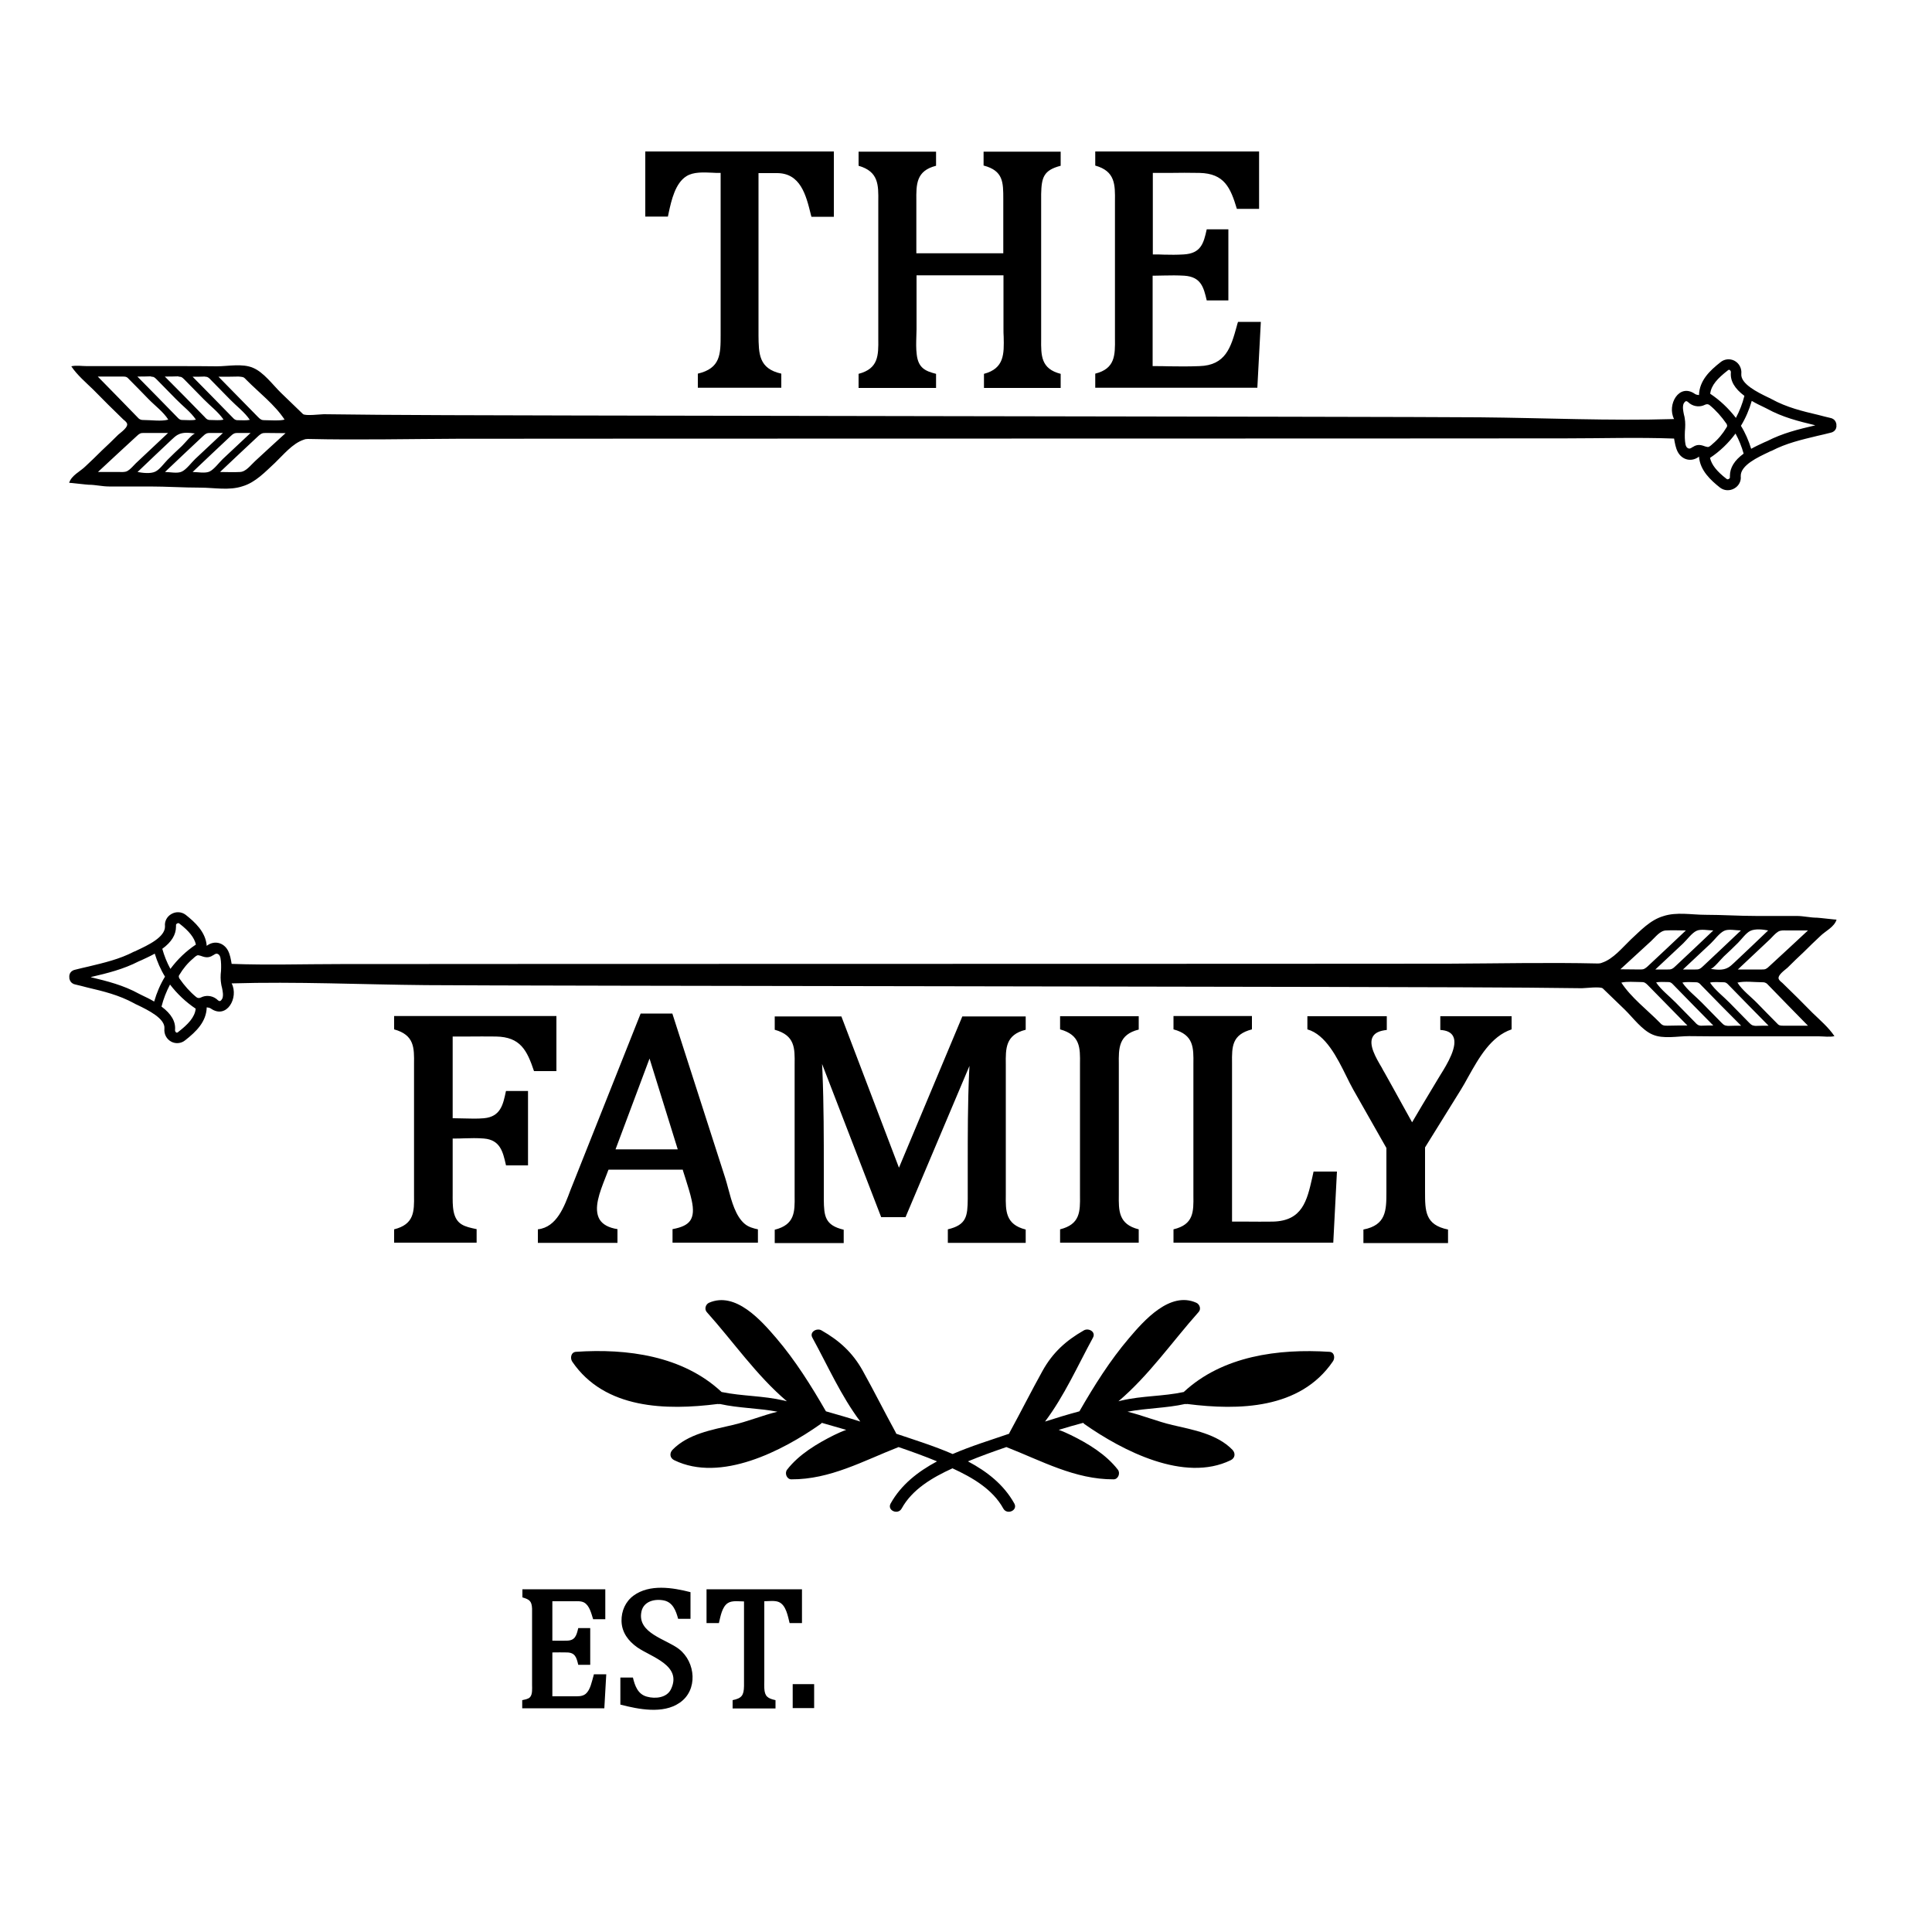
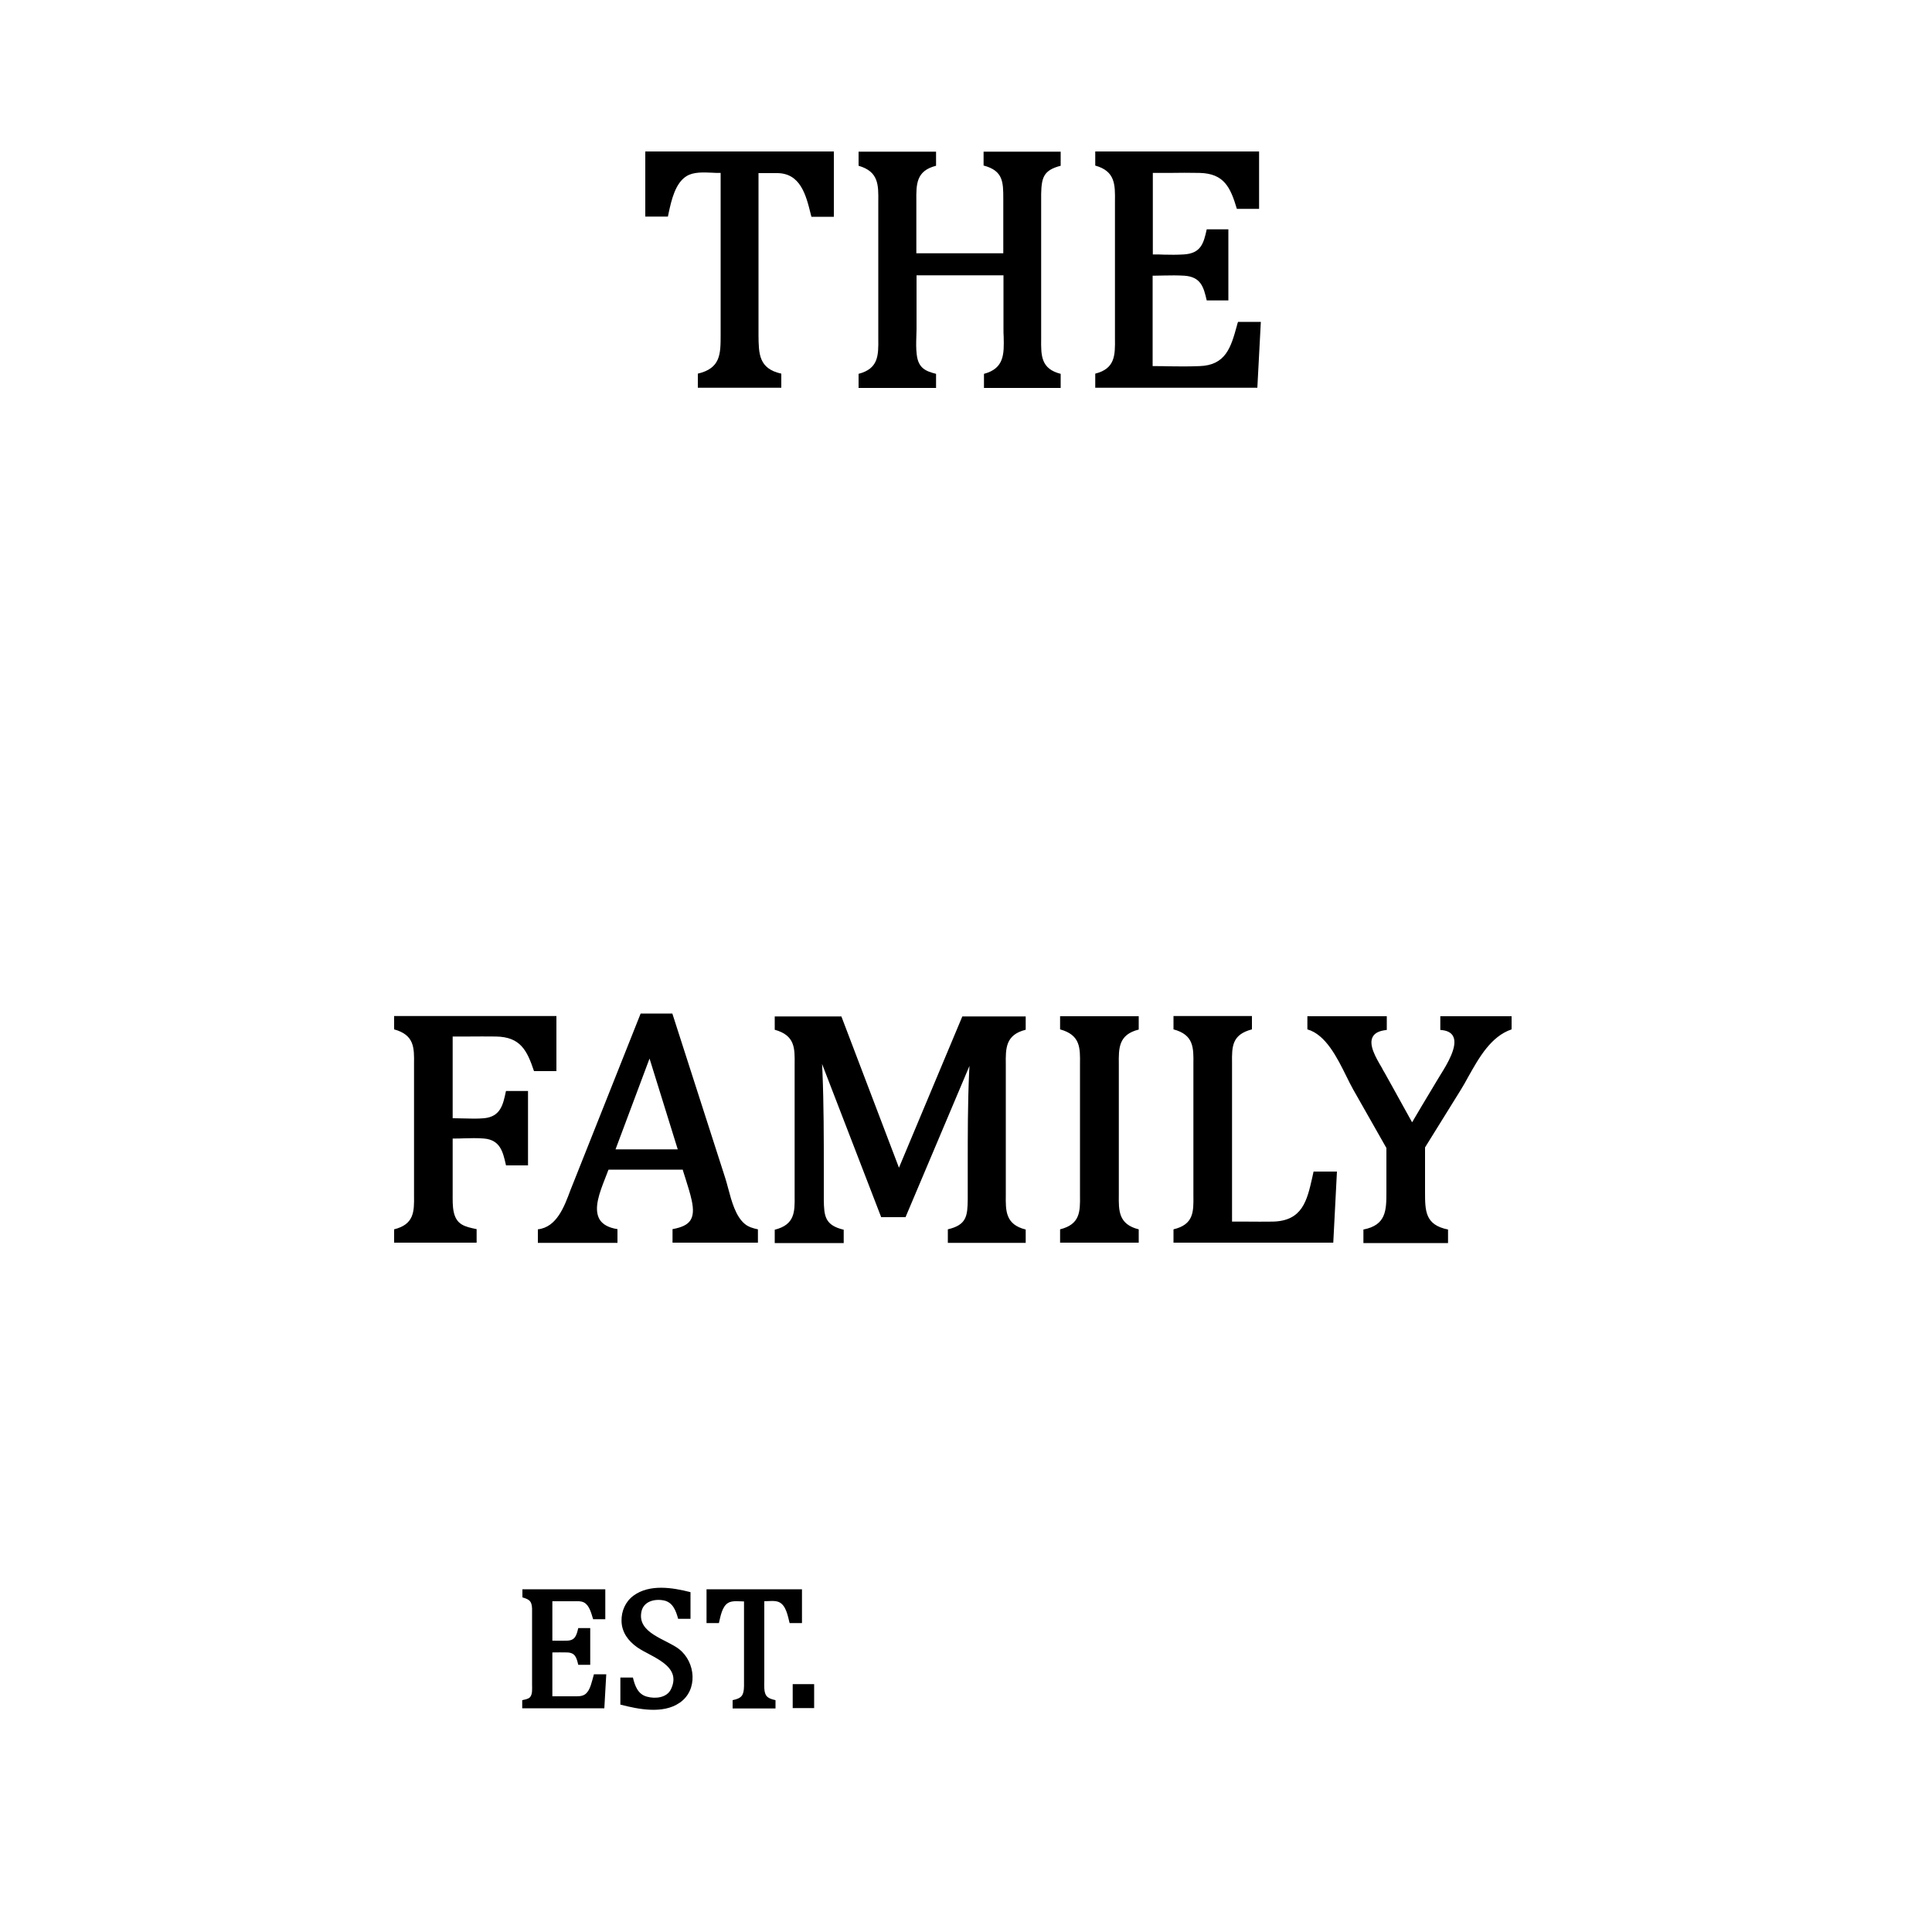
<svg xmlns="http://www.w3.org/2000/svg" version="1.1" id="Layer_1" x="0px" y="0px" width="1000px" height="1000px" viewBox="0 0 1000 1000" style="enable-background:new 0 0 1000 1000;" xml:space="preserve">
  <g>
    <path d="M652.6,166.7l-1.8,34h-83.9v-7.3c10.3-2.6,10.3-9.5,10.2-18.2c0-0.8,0-1.7,0-2.6c0-7.1,0-14.3,0-21.4l0-44.3   c0-0.9,0-1.8,0-2.6c0.1-8.7,0.2-15.7-10.2-18.6v-7.3h84.8v29.7h-11.5c-3.3-11-6.5-18.3-19.3-18.6c-5.2-0.1-10.5-0.1-15.7,0   c-2.6,0-5.2,0-7.8,0h-0.7v42.2h0.7c1.7,0,3.4,0,5,0.1c3.4,0.1,6.8,0.1,10.2-0.1c9-0.5,10.4-5.7,12-13h11.2v36.8h-11.2   c-1.6-6.9-3-12.2-11.6-12.8c-3.5-0.2-7-0.2-10.5-0.1c-1.7,0-3.5,0.1-5.2,0.1h-0.7v46.8h0.7c2.6,0,5.2,0,7.8,0.1   c5.1,0.1,10.5,0.1,15.7-0.1c13.6-0.4,16.3-9.7,19.3-20.5c0.2-0.8,0.4-1.6,0.7-2.4H652.6z M419.7,111.1l0.3,1.1h11.6V78.4h-97.6   v33.7h11.7c0.1-0.6,0.3-1.2,0.4-1.9c1.4-6.5,3.4-15.4,9.2-19c3.6-2.3,8.9-2,13.5-1.8c1.2,0.1,2.4,0.1,3.5,0.1h0.7l0,64.4   c0,6.4,0,12.7,0,19.1l0,0.2c0,10.1,0,17.4-11.8,20.2v7.3h43.2v-7.3c-11.7-2.6-11.7-10.3-11.8-19.9c0-6.5,0-12.9,0-19.4l0-64.5h9.4   C414.3,89.5,417.2,100.9,419.7,111.1z M509.2,85.7c10.1,2.7,10.1,8.6,10.1,17.4l0,2c0,5.6,0,11.3,0,16.9l0,9.1h-45l0-8.7   c0-5.3,0-10.7,0-16c0-0.8,0-1.6,0-2.4c-0.1-8.7-0.1-15.6,10.2-18.2v-7.3h-40.1v7.3c10.4,3,10.3,9.9,10.2,18.6c0,0.8,0,1.7,0,2.6   l0,44.3c0,7.1,0,14.3,0,21.4c0,0.9,0,1.7,0,2.6c0.1,8.7,0.1,15.5-10.2,18.2v7.3h40.1v-7.3c-5.5-1.4-9.2-3-10-10   c-0.4-3.1-0.3-6.3-0.2-9.4c0-1.2,0.1-2.5,0.1-3.7v-27.9h45v27.9c0,1.3,0,2.6,0.1,3.9c0.2,8.8,0.4,16.4-10.2,19.2v7.3H549v-7.3   c-10.2-2.6-10.2-9.4-10.1-18c0-0.7,0-1.5,0-2.2c0-7.3,0-14.5,0-21.8l0-43.9l0-2c0-1.7,0-3.4,0-5.2c0.2-8.5,1.2-12.3,10.1-14.6v-7.3   h-39.9V85.7z" />
    <path d="M692,606.4l-1.9,36.8h-82.7v-6.9c10.5-2.5,10.4-9.1,10.3-17.5c0-0.8,0-1.6,0-2.5c0-6.9,0-13.7,0-20.6l0-42.5   c0-0.9,0-1.7,0-2.5c0.1-8.4,0.2-15.1-10.3-17.9v-6.9H648v6.9c-10.4,2.7-10.4,8.9-10.3,17.4l0,1.6c0,6,0,12,0,18l0,62.5h0.7   c2.3,0,4.5,0,6.8,0c4.5,0,9.1,0.1,13.7,0c15.2-0.4,17.6-10.8,20.3-22.7l0.7-3.2H692z M548.7,532.8c10.5,2.9,10.4,9.5,10.3,17.9   c0,0.8,0,1.7,0,2.5l0,42.5c0,6.9,0,13.7,0,20.6c0,0.8,0,1.7,0,2.5c0.1,8.3,0.1,14.9-10.3,17.5v6.9h40.7v-6.9   c-10.5-2.6-10.4-9.7-10.3-17.8c0-0.8,0-1.7,0-2.6v-62.6c0-0.9,0-1.7,0-2.5c-0.1-8.2-0.2-15.3,10.3-17.9v-6.9h-40.7V532.8z    M782.4,532.8v-6.8h-36.9v7.1c3.3,0.2,5.5,1.2,6.6,3.2c2.7,5-3,14.4-6.5,20c-0.4,0.7-0.8,1.3-1.1,1.8c-2.9,4.8-5.8,9.7-8.7,14.5   l-4.9,8.3l-5.1-9.2c-3-5.5-6.1-11-9.1-16.4c-0.5-0.8-1-1.7-1.5-2.7c-3.1-5.2-6.9-11.8-4.7-15.9c1.1-2.1,3.5-3.2,7.3-3.6v-7.1h-41.1   v6.8c9.5,2.7,15.4,14.6,20.2,24.3c1.2,2.5,2.4,4.8,3.5,6.8l17.2,30.3l0,7.7c0,5,0,10,0,15c0,9.6-0.1,17.2-11.9,19.5v7h43.8v-7   c-11.9-2.4-11.9-9.6-11.9-19.6c0-5,0-10.1,0-15.1l0-7.8l18.5-29.8c1.3-2.1,2.6-4.4,3.9-6.8C765.5,547.5,771.7,536.4,782.4,532.8z    M500.9,602.7v2.9c0,1.7,0,3.3,0,5c0,3.3,0,6.7,0,10c-0.1,8.9-0.6,13.4-10.3,15.7v7h40.3v-6.9c-10.5-2.6-10.4-9.7-10.3-17.8   c0-0.8,0-1.7,0-2.6v-62.6c0-0.9,0-1.7,0-2.5c-0.1-8.2-0.2-15.3,10.3-17.9v-6.9h-32.8l-32.8,78.3l-29.8-78.3H401v6.9   c10.5,2.9,10.4,9.5,10.3,17.9c0,0.8,0,1.6,0,2.5l0,42.5c0,6.9,0,13.7,0,20.6c0,0.8,0,1.7,0,2.5c0.1,8.3,0.1,14.9-10.3,17.5v6.9   h35.7v-6.9c-9.7-2.3-10.2-7-10.3-15.6c0-3.4,0-6.8,0-10.2c0-1.7,0-3.4,0-5.1c0-16.5,0-33.7-0.7-50.8l-0.2-4.1l30.6,79.3h12.6   l33.1-78.3l-0.2,3.8C500.9,571.2,500.9,587.2,500.9,602.7z M296.9,611.9l34.7-87.3H348l27.4,85.2c0.5,1.6,1,3.4,1.5,5.3   c1.8,6.8,3.9,14.5,8.6,18.4c1.9,1.6,4.4,2.3,6.8,2.8v6.9h-44.2v-7c4.9-0.9,7.7-2.3,9.2-4.5c1.5-2.3,1.8-5.5,0.7-10.5   c-0.8-3.7-2-7.3-3.1-10.9c-0.5-1.5-0.9-2.9-1.4-4.4l-0.1-0.5H315l-0.2,0.4c-0.4,1.2-1,2.5-1.5,3.9c-2.9,7.4-6.2,15.8-3,21.4   c1.6,2.7,4.8,4.4,9.3,5.1v7.1h-41.2v-7c9.8-1.1,13.7-11.8,16.9-20.4C295.9,614.4,296.4,613.1,296.9,611.9z M318.6,594.9h32.2   l-14.6-47L318.6,594.9z M276.4,554.4H288v-28.5h-84v6.9c10.5,2.9,10.4,9.5,10.3,17.9c0,0.8,0,1.6,0,2.5l0,42.5c0,6.9,0,13.7,0,20.6   c0,0.8,0,1.7,0,2.5c0.1,8.3,0.1,14.9-10.3,17.5v6.9h42.7v-7c-6.3-1.3-10.5-2.3-11.9-9.1c-0.6-3-0.5-6.2-0.5-9.3c0-1,0-1.9,0-2.9   v-25.6h0.7c1.7,0,3.4,0,5.1-0.1c3.4-0.1,7-0.2,10.4,0.1c8.4,0.7,9.8,6.9,11.3,13.4l0.1,0.5h11.4v-38.5h-11.4l-0.1,0.4   c-1.4,6.6-2.7,12.9-11.3,13.7c-3.4,0.3-7,0.2-10.4,0.1c-1.7,0-3.4-0.1-5.1-0.1h-0.7v-42.3h0.7c2.4,0,4.8,0,7.2,0   c4.8,0,9.7-0.1,14.5,0C269.4,536.7,272.8,543.7,276.4,554.4z" />
-     <path d="M142.3,239.6c4.3-4.1,9.1-10.1,14.9-12c0.7-0.3,1.4-0.4,2.1-0.4c25.8,0.6,51.7,0,77.5-0.1c45.1-0.1,528.4-0.1,573.5-0.2   c18.7,0,37.5-0.6,56.2,0.1c0.4,2.3,0.8,4.8,1.9,6.9c2.2,4.1,6.9,5.4,10.8,2.6l0.2-0.2c0.5,7.2,6.1,12.3,10.9,16.1   c2.1,1.6,5,1.8,7.4,0.4c2.3-1.3,3.6-3.8,3.3-6.3c-0.2-5.7,9-9.9,14.5-12.5c0.5-0.3,1-0.5,1.6-0.7c7.5-3.9,15.3-5.7,23.6-7.7   c2.2-0.5,4.4-1,6.7-1.6c1.3-0.2,2.4-1,2.9-2.2c0.2-0.5,0.3-1.1,0.2-1.7c0.1-0.5-0.1-1.1-0.3-1.6c-0.5-1.2-1.6-2-2.9-2.2   c-2-0.5-3.9-0.9-6-1.5c-8.5-2-16.4-3.9-24.3-8.2c-0.5-0.3-1.1-0.6-1.8-0.9c-5.4-2.6-14.4-7-13.9-12.2c0.3-2.8-1.1-5.5-3.6-6.8   c-2.3-1.2-5.2-0.9-7.2,0.8c-5.6,4.4-10.9,9.5-11.1,17c-0.8-0.1-1.5-0.2-2.1-0.6c-8.3-5.8-14.6,5.7-10.8,13   c-33.5,1-67.2-0.6-100.6-0.9c-43.8-0.4-526-0.8-569.8-1.3c-9.5-0.1-19-0.2-28.5-0.3c-1.6,0-9.6,1-10.8-0.1   c-3.8-3.7-7.6-7.3-11.4-11c-4.2-4.1-8.9-10.6-14.4-12.9c-5.5-2.4-13-0.8-18.8-0.8c-6.9-0.1-13.8-0.1-20.8-0.1   c-15.5,0-30.9,0-46.4,0c-2.6,0-5.6-0.5-8.1,0.1c3,4.5,7.6,8.4,11.4,12.1c5.1,5.2,10.2,10.3,15.5,15.4c0.6,0.5,1.4,1.1,1.8,1.8   c1.3,2-3.2,5-4.4,6.1c-2.8,2.8-5.6,5.5-8.5,8.2c-2.8,2.8-5.6,5.5-8.5,8.2c-2.6,2.6-7.2,4.6-8.4,8.5c0-0.1,9.2,1,10.1,1   c3.5,0,7,0.9,10.5,0.9c7,0,14,0,21,0c8.8,0,17.5,0.6,26.3,0.6c7.1,0,14.9,1.6,21.8-0.7C132.3,249.7,137.4,244.1,142.3,239.6z    M902.5,234.8c-4.8,3.5-7.1,7.3-7.1,11.5c0,0.2,0,0.3,0,0.5v0.2c0.1,0.5-0.4,0.8-0.6,0.9c-0.3,0.2-0.7,0.3-1.1,0   c-5.2-4-7.8-7.4-8.6-10.9c5.1-3.4,9.5-7.6,13.2-12.6C900.1,227.7,901.5,231.2,902.5,234.8z M912.9,210.7c0.6,0.3,1.2,0.6,1.6,0.8   c8.2,4.5,16.3,6.5,25,8.6c-0.1,0-0.1,0-0.1,0.1c-8.6,2-16.7,4-24.7,8.1l-1.4,0.6c-1.9,0.9-4.4,2-6.9,3.4c-1.3-4.2-3-8.2-5.3-11.9   c2.5-4.1,4.3-8.4,5.6-12.9C908.9,208.8,911.2,209.9,912.9,210.7z M885.2,203.8c0.5-4.5,4-8.1,9-12l0.1-0.1c0.4-0.3,0.7-0.4,1-0.2   c0.1,0.1,0.6,0.4,0.6,1.1c0,0.1,0,0.1,0,0.2c-0.4,4.3,1.9,8.3,7,12.1c-1,4-2.5,7.8-4.4,11.4C894.7,211.4,890.3,207.2,885.2,203.8z    M872,216.4c-0.1-0.6-0.2-1.2-0.4-1.8c-0.4-2-0.8-3.9-0.2-5.6c0.3-0.6,0.7-1.1,1.1-1.3c0.5-0.2,0.9,0.1,1.7,0.8   c0.2,0.2,0.3,0.3,0.5,0.4c2.2,1.6,5.3,1.9,7.8,0.6c0.8-0.4,1.7-0.4,2.4,0.2c3.3,2.7,6.2,6,8.7,9.6c0.1,0.1,0.2,0.3,0.2,0.4   c0.2,0.4,0.2,0.7,0.1,1.1c-0.1,0.2-0.2,0.4-0.3,0.5c-1.9,3.2-4.3,6.1-7.2,8.5l-0.3,0.3c-1.4,1.2-1.8,1.5-3,1.1l-0.4-0.1   c-1.7-0.6-3.5-1.3-5.7-0.2c-0.3,0.2-0.6,0.4-0.9,0.5c-0.3,0.2-0.5,0.3-0.8,0.5c-0.6,0.3-1,0.4-1.6,0.1c-0.7-0.3-1.1-1.1-1.3-2   c-0.4-2.2-0.4-4.4-0.3-6.7C872.3,221,872.4,218.7,872,216.4z M85.4,244.3c6.5-6.2,13.1-12.4,19.6-18.5c0.6-0.6,1.3-1.2,2.1-1.5   c0.6-0.2,1.2-0.2,1.8-0.2c2.2,0,4.4,0,6.5,0c-4.8,4.5-9.6,9-14.4,13.5c-1.9,1.8-4.5,5.4-6.9,6.5C91.9,245.2,87.9,244.3,85.4,244.3z    M99.7,244.3c6.5-6.2,13.1-12.4,19.6-18.5c0.6-0.6,1.3-1.2,2.1-1.5c0.6-0.2,1.3-0.2,1.9-0.2c2.1,0,4.3,0,6.4,0   c-4.8,4.5-9.6,9-14.4,13.5c-1.9,1.8-4.5,5.4-6.9,6.5C106.2,245.1,102.1,244.3,99.7,244.3z M132,238.7c-2.3,2.1-4.7,5.5-7.8,5.6   c-3.4,0.2-6.9,0-10.3,0c6.6-6.3,13.3-12.5,19.9-18.7c0.5-0.4,0.9-0.8,1.5-1.1c0.7-0.4,1.6-0.4,2.4-0.4l10.1,0.1   C142.5,229,137.3,233.8,132,238.7z M126,195.3c0.6,0.3,1,0.8,1.5,1.3c6.3,6.4,14.8,12.9,19.8,20.6c-3,0.7-6.6,0.3-9.8,0.3   c-0.8,0-1.6,0-2.3-0.3c-0.1,0-0.1-0.1-0.1-0.1c-0.6-0.3-1.1-0.8-1.6-1.3c-6.8-6.9-13.6-13.9-20.4-20.8c3.4,0,6.9,0,10.4-0.1   C124.3,195,125.2,195,126,195.3z M107.2,195.1c0.7,0.3,1.3,0.8,1.8,1.4c3.4,3.4,6.7,6.9,10.1,10.3c3.2,3.3,7.6,6.6,10.2,10.5   c-1.8,0.4-4,0.2-5.9,0.2c-0.5,0-1,0-1.5-0.2c-0.1-0.1-0.2-0.1-0.2-0.1c-0.6-0.3-1-0.8-1.5-1.3c-6.8-7-13.7-14-20.5-20.9   c2,0,4.1,0,6.2-0.1C106.2,195,106.7,195,107.2,195.1z M93.7,195.1c0.7,0.3,1.2,0.8,1.7,1.3c3.4,3.4,6.7,6.9,10.1,10.3   c3.2,3.3,7.6,6.6,10.2,10.5c-2,0.5-4.4,0.2-6.5,0.2c-0.5,0-1.1,0-1.6-0.2c-0.1,0-0.1-0.1-0.2-0.1c-0.6-0.3-1-0.7-1.5-1.3   c-6.8-7-13.7-14-20.6-20.9c2.2,0,4.5,0,6.8-0.1C92.6,195,93.2,195,93.7,195.1z M79.4,195.1c0.7,0.3,1.2,0.8,1.7,1.3   c3.4,3.4,6.7,6.9,10.1,10.3c3.2,3.3,7.6,6.6,10.2,10.5c-2,0.5-4.4,0.2-6.5,0.2c-0.5,0-1.1,0-1.6-0.2c-0.1,0-0.1-0.1-0.2-0.1   c-0.6-0.3-1-0.8-1.5-1.3c-6.8-7-13.7-14-20.5-20.9c2.2,0,4.5,0,6.8-0.1C78.3,195,78.9,195,79.4,195.1z M74.5,217.4   c-0.6,0-1.3,0-1.9-0.3c-0.1,0-0.1-0.1-0.2-0.1c-0.5-0.2-0.8-0.6-1.2-1c-6.8-7-13.7-14.1-20.6-21.1c4.3,0,8.6,0,12.8,0   c0.7,0,1.5,0,2.1,0.3c0.5,0.2,0.8,0.6,1.2,1c3.4,3.4,6.8,6.9,10.2,10.4c3.2,3.3,7.7,6.6,10.2,10.6   C83.3,218.2,78.6,217.4,74.5,217.4z M50.7,244.3c6.7-6.3,13.5-12.5,20.2-18.7c0.5-0.5,1-0.9,1.6-1.2c0.6-0.3,1.3-0.3,2-0.3   c4.2,0,8.3,0,12.5,0c-5.5,5.2-11.1,10.4-16.7,15.7c-1.3,1.3-2.7,3-4.2,3.9c-1.4,0.8-2.8,0.6-4.3,0.6   C58.1,244.3,54.4,244.3,50.7,244.3z M71.2,244.3c5.8-5.6,11.7-11.1,17.6-16.7c1-0.9,2-1.9,3.1-2.5c2.8-1.6,6.1-1.1,9.2-0.7   c-1.3-0.2-5.8,5.4-6.9,6.4c-2.5,2.3-5,4.7-7.4,7.1c-1.9,1.9-4.1,5.1-6.4,6.2C77.9,245.3,73.9,244.8,71.2,244.3z" />
-     <path d="M844.1,486.3c-4.3,4.1-9.1,10.1-14.9,12c-0.7,0.3-1.4,0.4-2.1,0.4c-25.8-0.6-51.7,0-77.5,0.1   c-45.1,0.1-528.4,0.1-573.5,0.2c-18.7,0-37.5,0.6-56.2-0.1c-0.4-2.3-0.8-4.8-1.9-6.9c-2.2-4.1-6.9-5.4-10.8-2.6l-0.2,0.2   c-0.5-7.2-6.1-12.3-10.9-16.1c-2.1-1.6-5-1.8-7.4-0.4c-2.3,1.3-3.6,3.8-3.3,6.3c0.2,5.7-9,9.9-14.5,12.5c-0.5,0.3-1,0.5-1.6,0.7   c-7.5,3.9-15.3,5.7-23.6,7.7c-2.2,0.5-4.4,1-6.7,1.6c-1.3,0.2-2.4,1-2.9,2.2c-0.2,0.5-0.3,1.1-0.2,1.7c-0.1,0.5,0.1,1.1,0.3,1.6   c0.5,1.2,1.6,2,2.9,2.2c2,0.5,3.9,0.9,6,1.5c8.5,2,16.4,3.9,24.3,8.2c0.5,0.3,1.1,0.6,1.8,0.9c5.4,2.6,14.4,7,13.9,12.2   c-0.3,2.8,1.1,5.5,3.6,6.8c2.3,1.2,5.2,0.9,7.2-0.8c5.6-4.4,10.9-9.5,11.1-17c0.8,0.1,1.5,0.2,2.1,0.6c8.3,5.8,14.6-5.7,10.8-13   c33.5-1,67.2,0.6,100.6,0.9c43.8,0.4,526,0.8,569.8,1.3c9.5,0.1,19,0.2,28.5,0.3c1.6,0,9.6-1,10.8,0.1c3.8,3.7,7.6,7.3,11.4,11   c4.2,4.1,8.9,10.6,14.4,12.9c5.5,2.4,13,0.8,18.8,0.8c6.9,0.1,13.8,0.1,20.8,0.1c15.5,0,30.9,0,46.4,0c2.6,0,5.6,0.5,8.1-0.1   c-3-4.5-7.6-8.4-11.4-12.1c-5.1-5.2-10.2-10.3-15.5-15.4c-0.6-0.5-1.4-1.1-1.8-1.8c-1.3-2,3.2-5,4.4-6.1c2.8-2.8,5.6-5.5,8.5-8.2   c2.8-2.8,5.6-5.5,8.5-8.2c2.6-2.6,7.2-4.6,8.4-8.5c0,0.1-9.2-1-10.1-1c-3.5,0-7-0.9-10.5-0.9c-7,0-14,0-21,0   c-8.8,0-17.5-0.6-26.3-0.6c-7.1,0-14.9-1.6-21.8,0.7C854.1,476.2,849,481.8,844.1,486.3z M84,491.1c4.8-3.5,7.1-7.3,7.1-11.5   c0-0.2,0-0.3,0-0.5v-0.2c-0.1-0.5,0.4-0.8,0.6-0.9c0.3-0.2,0.7-0.3,1.1,0c5.2,4,7.8,7.4,8.6,10.9c-5.1,3.4-9.5,7.6-13.2,12.6   C86.4,498.2,85,494.7,84,491.1z M73.6,515.2c-0.6-0.3-1.2-0.6-1.6-0.8c-8.2-4.5-16.3-6.5-25-8.6c0.1,0,0.1,0,0.1-0.1   c8.6-2,16.7-4,24.7-8.1l1.4-0.6c1.9-0.9,4.4-2,6.9-3.4c1.3,4.2,3,8.2,5.3,11.9c-2.5,4.1-4.3,8.4-5.6,12.9   C77.6,517.1,75.3,516,73.6,515.2z M101.3,522.1c-0.5,4.5-4,8.1-9,12l-0.1,0.1c-0.4,0.3-0.7,0.4-1,0.2c-0.1-0.1-0.6-0.4-0.6-1.1   c0-0.1,0-0.1,0-0.2c0.4-4.3-1.9-8.3-7-12.1c1-4,2.5-7.8,4.4-11.4C91.7,514.4,96.1,518.6,101.3,522.1z M114.5,509.4   c0.1,0.6,0.2,1.2,0.4,1.8c0.4,2,0.8,3.9,0.2,5.6c-0.3,0.6-0.7,1.1-1.1,1.3c-0.5,0.2-0.9-0.1-1.7-0.8c-0.2-0.2-0.3-0.3-0.5-0.4   c-2.2-1.6-5.3-1.9-7.8-0.6c-0.8,0.4-1.7,0.4-2.4-0.2c-3.3-2.7-6.2-6-8.7-9.6c-0.1-0.1-0.2-0.3-0.2-0.4c-0.2-0.4-0.2-0.7-0.1-1.1   c0.1-0.2,0.2-0.4,0.3-0.5c1.9-3.2,4.3-6.1,7.2-8.5l0.3-0.3c1.4-1.2,1.8-1.5,3-1.1l0.4,0.1c1.7,0.6,3.5,1.3,5.7,0.2   c0.3-0.2,0.6-0.4,0.9-0.5c0.3-0.2,0.5-0.3,0.8-0.5c0.6-0.3,1-0.4,1.6-0.1c0.7,0.3,1.1,1.1,1.3,2c0.4,2.2,0.4,4.4,0.3,6.7   C114.1,504.9,114.1,507.2,114.5,509.4z M901.1,481.6c-6.5,6.2-13.1,12.4-19.6,18.5c-0.6,0.6-1.3,1.2-2.1,1.5   c-0.6,0.2-1.2,0.2-1.8,0.2c-2.2,0-4.4,0-6.5,0c4.8-4.5,9.6-9,14.4-13.5c1.9-1.8,4.5-5.4,6.9-6.5   C894.6,480.7,898.6,481.6,901.1,481.6z M886.8,481.6c-6.5,6.2-13.1,12.4-19.6,18.5c-0.6,0.6-1.3,1.2-2.1,1.5   c-0.6,0.2-1.3,0.2-1.9,0.2c-2.1,0-4.3,0-6.4,0c4.8-4.5,9.6-9,14.4-13.5c1.9-1.8,4.5-5.4,6.9-6.5   C880.3,480.7,884.3,481.6,886.8,481.6z M854.5,487.2c2.3-2.1,4.7-5.5,7.8-5.6c3.4-0.2,6.9,0,10.3,0c-6.6,6.3-13.3,12.5-19.9,18.7   c-0.5,0.4-0.9,0.8-1.5,1.1c-0.7,0.4-1.6,0.4-2.4,0.4l-10.1-0.1C844,496.9,849.2,492,854.5,487.2z M860.5,530.5   c-0.6-0.3-1-0.8-1.5-1.3c-6.3-6.4-14.8-12.9-19.8-20.6c3-0.7,6.6-0.3,9.8-0.3c0.8,0,1.6,0,2.3,0.3c0.1,0,0.1,0.1,0.1,0.1   c0.6,0.3,1.1,0.8,1.6,1.3c6.8,6.9,13.6,13.9,20.4,20.8c-3.4,0-6.9,0-10.4,0.1C862.1,530.9,861.2,530.9,860.5,530.5z M879.3,530.7   c-0.7-0.3-1.3-0.8-1.8-1.4c-3.4-3.4-6.7-6.9-10.1-10.3c-3.2-3.3-7.6-6.6-10.2-10.5c1.8-0.4,4-0.2,5.9-0.2c0.5,0,1,0,1.5,0.2   c0.1,0.1,0.2,0.1,0.2,0.1c0.6,0.3,1,0.8,1.5,1.3c6.8,7,13.7,14,20.5,20.9c-2,0-4.1,0-6.2,0.1C880.3,530.9,879.8,530.9,879.3,530.7z    M892.8,530.7c-0.7-0.3-1.2-0.8-1.7-1.3c-3.4-3.4-6.7-6.9-10.1-10.3c-3.2-3.3-7.6-6.6-10.2-10.5c2-0.5,4.4-0.2,6.5-0.2   c0.5,0,1.1,0,1.6,0.2c0.1,0,0.1,0.1,0.2,0.1c0.6,0.3,1,0.7,1.5,1.3c6.8,7,13.7,14,20.6,20.9c-2.2,0-4.5,0-6.8,0.1   C893.9,530.9,893.3,530.9,892.8,530.7z M907.1,530.7c-0.7-0.3-1.2-0.8-1.7-1.3c-3.4-3.4-6.7-6.9-10.1-10.3   c-3.2-3.3-7.6-6.6-10.2-10.5c2-0.5,4.4-0.2,6.5-0.2c0.5,0,1.1,0,1.6,0.2c0.1,0,0.1,0.1,0.2,0.1c0.6,0.3,1,0.8,1.5,1.3   c6.8,7,13.7,14,20.5,20.9c-2.2,0-4.5,0-6.8,0.1C908.1,530.9,907.6,530.9,907.1,530.7z M911.9,508.4c0.6,0,1.3,0,1.9,0.3   c0.1,0,0.1,0.1,0.2,0.1c0.5,0.2,0.8,0.6,1.2,1c6.8,7,13.7,14.1,20.6,21.1c-4.3,0-8.6,0-12.8,0c-0.7,0-1.5,0-2.1-0.3   c-0.5-0.2-0.8-0.6-1.2-1c-3.4-3.4-6.8-6.9-10.2-10.4c-3.2-3.3-7.7-6.6-10.2-10.6C903.2,507.7,907.9,508.4,911.9,508.4z    M935.8,481.6c-6.7,6.3-13.5,12.5-20.2,18.7c-0.5,0.5-1,0.9-1.6,1.2c-0.6,0.3-1.3,0.3-2,0.3c-4.2,0-8.3,0-12.5,0   c5.5-5.2,11.1-10.4,16.7-15.7c1.3-1.3,2.7-3,4.2-3.9c1.4-0.8,2.8-0.6,4.3-0.6C928.4,481.6,932.1,481.6,935.8,481.6z M915.2,481.6   c-5.8,5.6-11.7,11.1-17.6,16.7c-1,0.9-2,1.9-3.1,2.5c-2.8,1.6-6.1,1.1-9.2,0.7c1.3,0.2,5.8-5.4,6.9-6.4c2.5-2.3,5-4.7,7.4-7.1   c1.9-1.9,4.1-5.1,6.4-6.2C908.6,480.6,912.6,481.1,915.2,481.6z" />
-     <path d="M688.1,699.7c-26.4-1.7-55.3,2.1-75.4,20.8c-10.7,2.3-21.5,1.9-32.2,4.4c-0.5,0.1-1.1,0.3-1.6,0.4   c15.8-13.4,27.7-30.7,41.5-46.2c1.4-1.5,0.6-4-1.2-4.8c-13.6-6.1-27,9.1-34.8,18.3c-9.9,11.6-18.1,24.7-25.7,37.9   c-6,1.6-11.9,3.4-17.8,5.3c10-13.3,16.8-28.7,24.8-43.4c1.7-3.1-2.3-5.2-4.7-3.8c-9.3,5.3-16.1,11.5-21.3,20.8   c-5.9,10.6-11.3,21.4-17.1,32c-0.1,0.2-0.2,0.5-0.3,0.7c-9.3,3.2-19.5,6.3-29.2,10.5c-9.7-4.2-20-7.4-29.2-10.5   c-0.1-0.2-0.2-0.5-0.3-0.7c-5.8-10.6-11.2-21.4-17.1-32c-5.2-9.3-12-15.5-21.3-20.8c-2.4-1.4-6.4,0.8-4.7,3.8   c8.1,14.8,14.8,30.1,24.8,43.4c-5.9-1.9-11.8-3.6-17.8-5.3c-7.6-13.2-15.8-26.3-25.7-37.9c-7.8-9.1-21.1-24.3-34.8-18.3   c-1.8,0.8-2.5,3.3-1.2,4.8c13.9,15.5,25.7,32.8,41.5,46.2c-0.5-0.1-1.1-0.3-1.6-0.4c-10.7-2.5-21.5-2.2-32.2-4.4   c-20.1-18.8-49-22.6-75.4-20.8c-2.6,0.2-3.1,3.3-1.9,5.1c16.8,24.6,48.5,25.3,75.3,21.9c0.4,0.1,0.8,0.1,1.1,0   c9.9,2.2,19.9,2.1,29.8,4c-7.8,1.9-15.4,5.1-23.3,6.9c-10.7,2.5-23,4.6-31,12.8c-1.7,1.8-1.4,4.3,0.9,5.4c24,11.7,56-4.8,75.7-18.7   c0.3-0.2,0.5-0.4,0.6-0.6c0.1,0,0.1,0,0.2,0c4.2,1.2,8.4,2.4,12.5,3.6c-2.3,0.8-4.4,1.8-6.3,2.7c-8.8,4.4-18.2,10-24.3,17.9   c-1.4,1.8-0.2,5,2.2,5c20.1,0.1,37.3-9.6,55.5-16.7c6.7,2.3,13.4,4.7,19.9,7.4c-9.9,5.3-18.6,12.1-24,21.8c-2,3.6,3.8,6.1,5.7,2.6   c5.5-10,16-16.1,26.3-20.8c10.2,4.7,20.8,10.8,26.3,20.8c1.9,3.5,7.7,1,5.7-2.6c-5.4-9.7-14-16.5-24-21.8   c6.5-2.7,13.2-5.1,19.9-7.4c18.2,7.1,35.5,16.8,55.5,16.7c2.4,0,3.6-3.2,2.2-5c-6.1-7.9-15.5-13.6-24.3-17.9   c-1.9-0.9-4-1.9-6.3-2.7c4.2-1.3,8.3-2.5,12.5-3.6c0.1,0,0.1,0,0.2,0c0.2,0.2,0.4,0.4,0.6,0.6c19.7,13.8,51.7,30.4,75.7,18.7   c2.3-1.1,2.6-3.6,0.9-5.4c-8-8.2-20.3-10.3-31-12.8c-7.8-1.8-15.4-5-23.3-6.9c9.9-1.9,19.9-1.8,29.8-4c0.4,0.1,0.7,0.1,1.1,0   c26.8,3.4,58.4,2.7,75.3-21.9C691.2,703,690.7,699.8,688.1,699.7z" />
    <path d="M307.4,866.6h6.4l-1,17.6h-42.5V880c1.2-0.3,3-0.5,4-1.5c1.4-1.5,1.1-4.5,1.1-6.3c0-1,0-1.9,0-2.9c0-5.5,0-11,0-16.5   c0-5.4,0-10.7,0-16.1c0-1.4,0-2.7,0-4.1c-0.2-3.9-1.3-4.7-5-5.8v-4.2h42.9v15.5h-6.3c-0.9-2.8-1.8-7-4.6-8.6   c-1.6-0.9-3.7-0.7-5.6-0.7c-3.6,0-7.3,0-10.9,0v20.4c2.5,0,5,0.1,7.6,0c4.2-0.1,4.9-2.7,5.8-6.5h6.2v19h-6.2   c-0.9-3.8-1.6-6.3-5.8-6.4c-2.5-0.1-5,0-7.6,0V878c3.6,0,7.2,0,10.9,0c2.2,0,4.6,0.2,6.4-1.3c2.4-2.1,3.1-6.3,4-9.3L307.4,866.6z    M351.5,853.6c-6.6-5.2-21.8-8.2-19.5-19.4c1.1-5.4,6.9-6.8,11.7-5.8c4.6,1,6.2,5.4,7.3,9.5h6.4v-13.8c-9.3-2.4-21.2-4.3-29.5,1.8   c-4.2,3.1-6.3,8-6.2,13.1c0.1,5.9,3.5,10.4,8.2,13.7c7.2,5,23.3,9.3,17.4,21.6c-2.1,4.5-8.1,5.1-12.4,3.9c-4.7-1.2-6.3-5.6-7.3-9.9   h-6.5v14c9.3,2.4,22,5,30.6-0.9C361.4,874.9,360.1,860.3,351.5,853.6z M415,822.6h-49.3v17.5h6.4c0.8-3.3,1.6-8.5,4.7-10.4   c2.2-1.4,5.8-0.8,8.3-0.8c0,8.8,0,17.7,0,26.5c0,4.8,0,9.6,0,14.5c0,0.9,0,1.9,0,2.8c-0.1,4.9-1.2,6.3-5.9,7.3v4.3h22.2v-4.3   c-4-0.9-5.6-1.9-5.8-6.2c-0.1-1.2,0-2.5,0-3.8c0-4.8,0-9.5,0-14.3c0-9,0-17.9,0-26.9c2.2,0,5.4-0.5,7.5,0.4   c3.8,1.6,4.7,7.4,5.6,10.9h6.4V822.6z M410.3,871.7v12.4h11.1v-12.4H410.3z" />
  </g>
</svg>